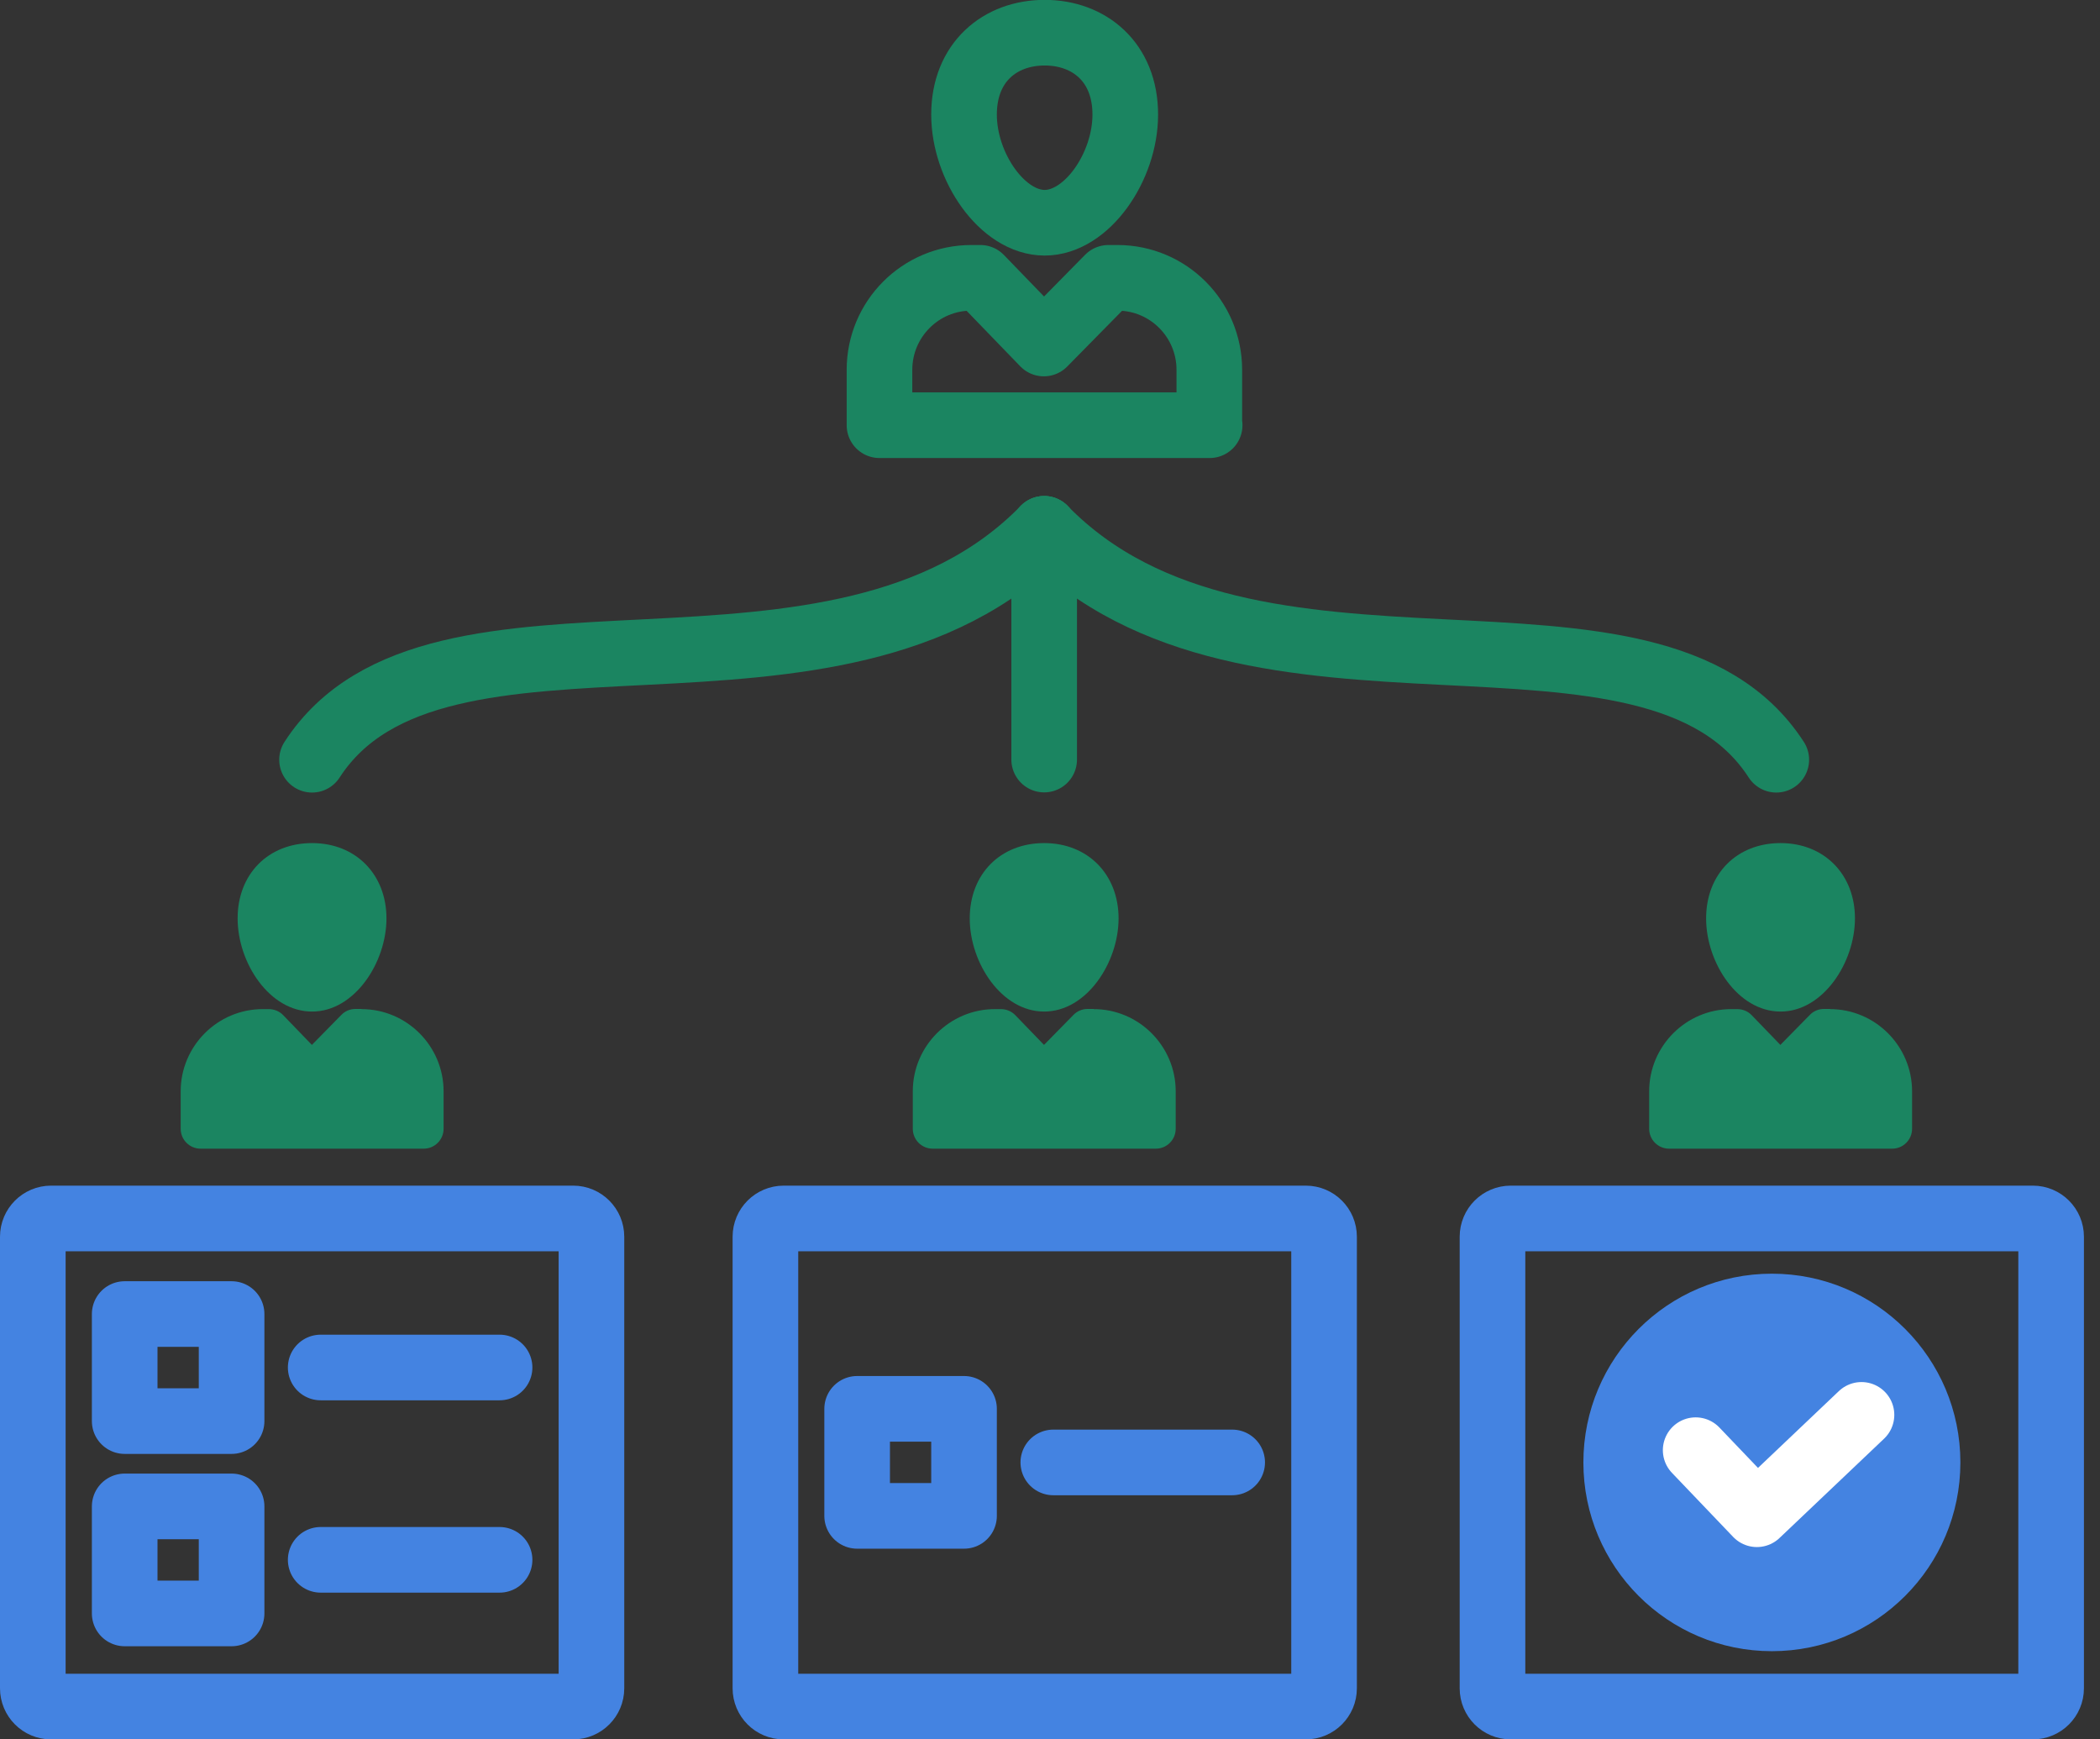
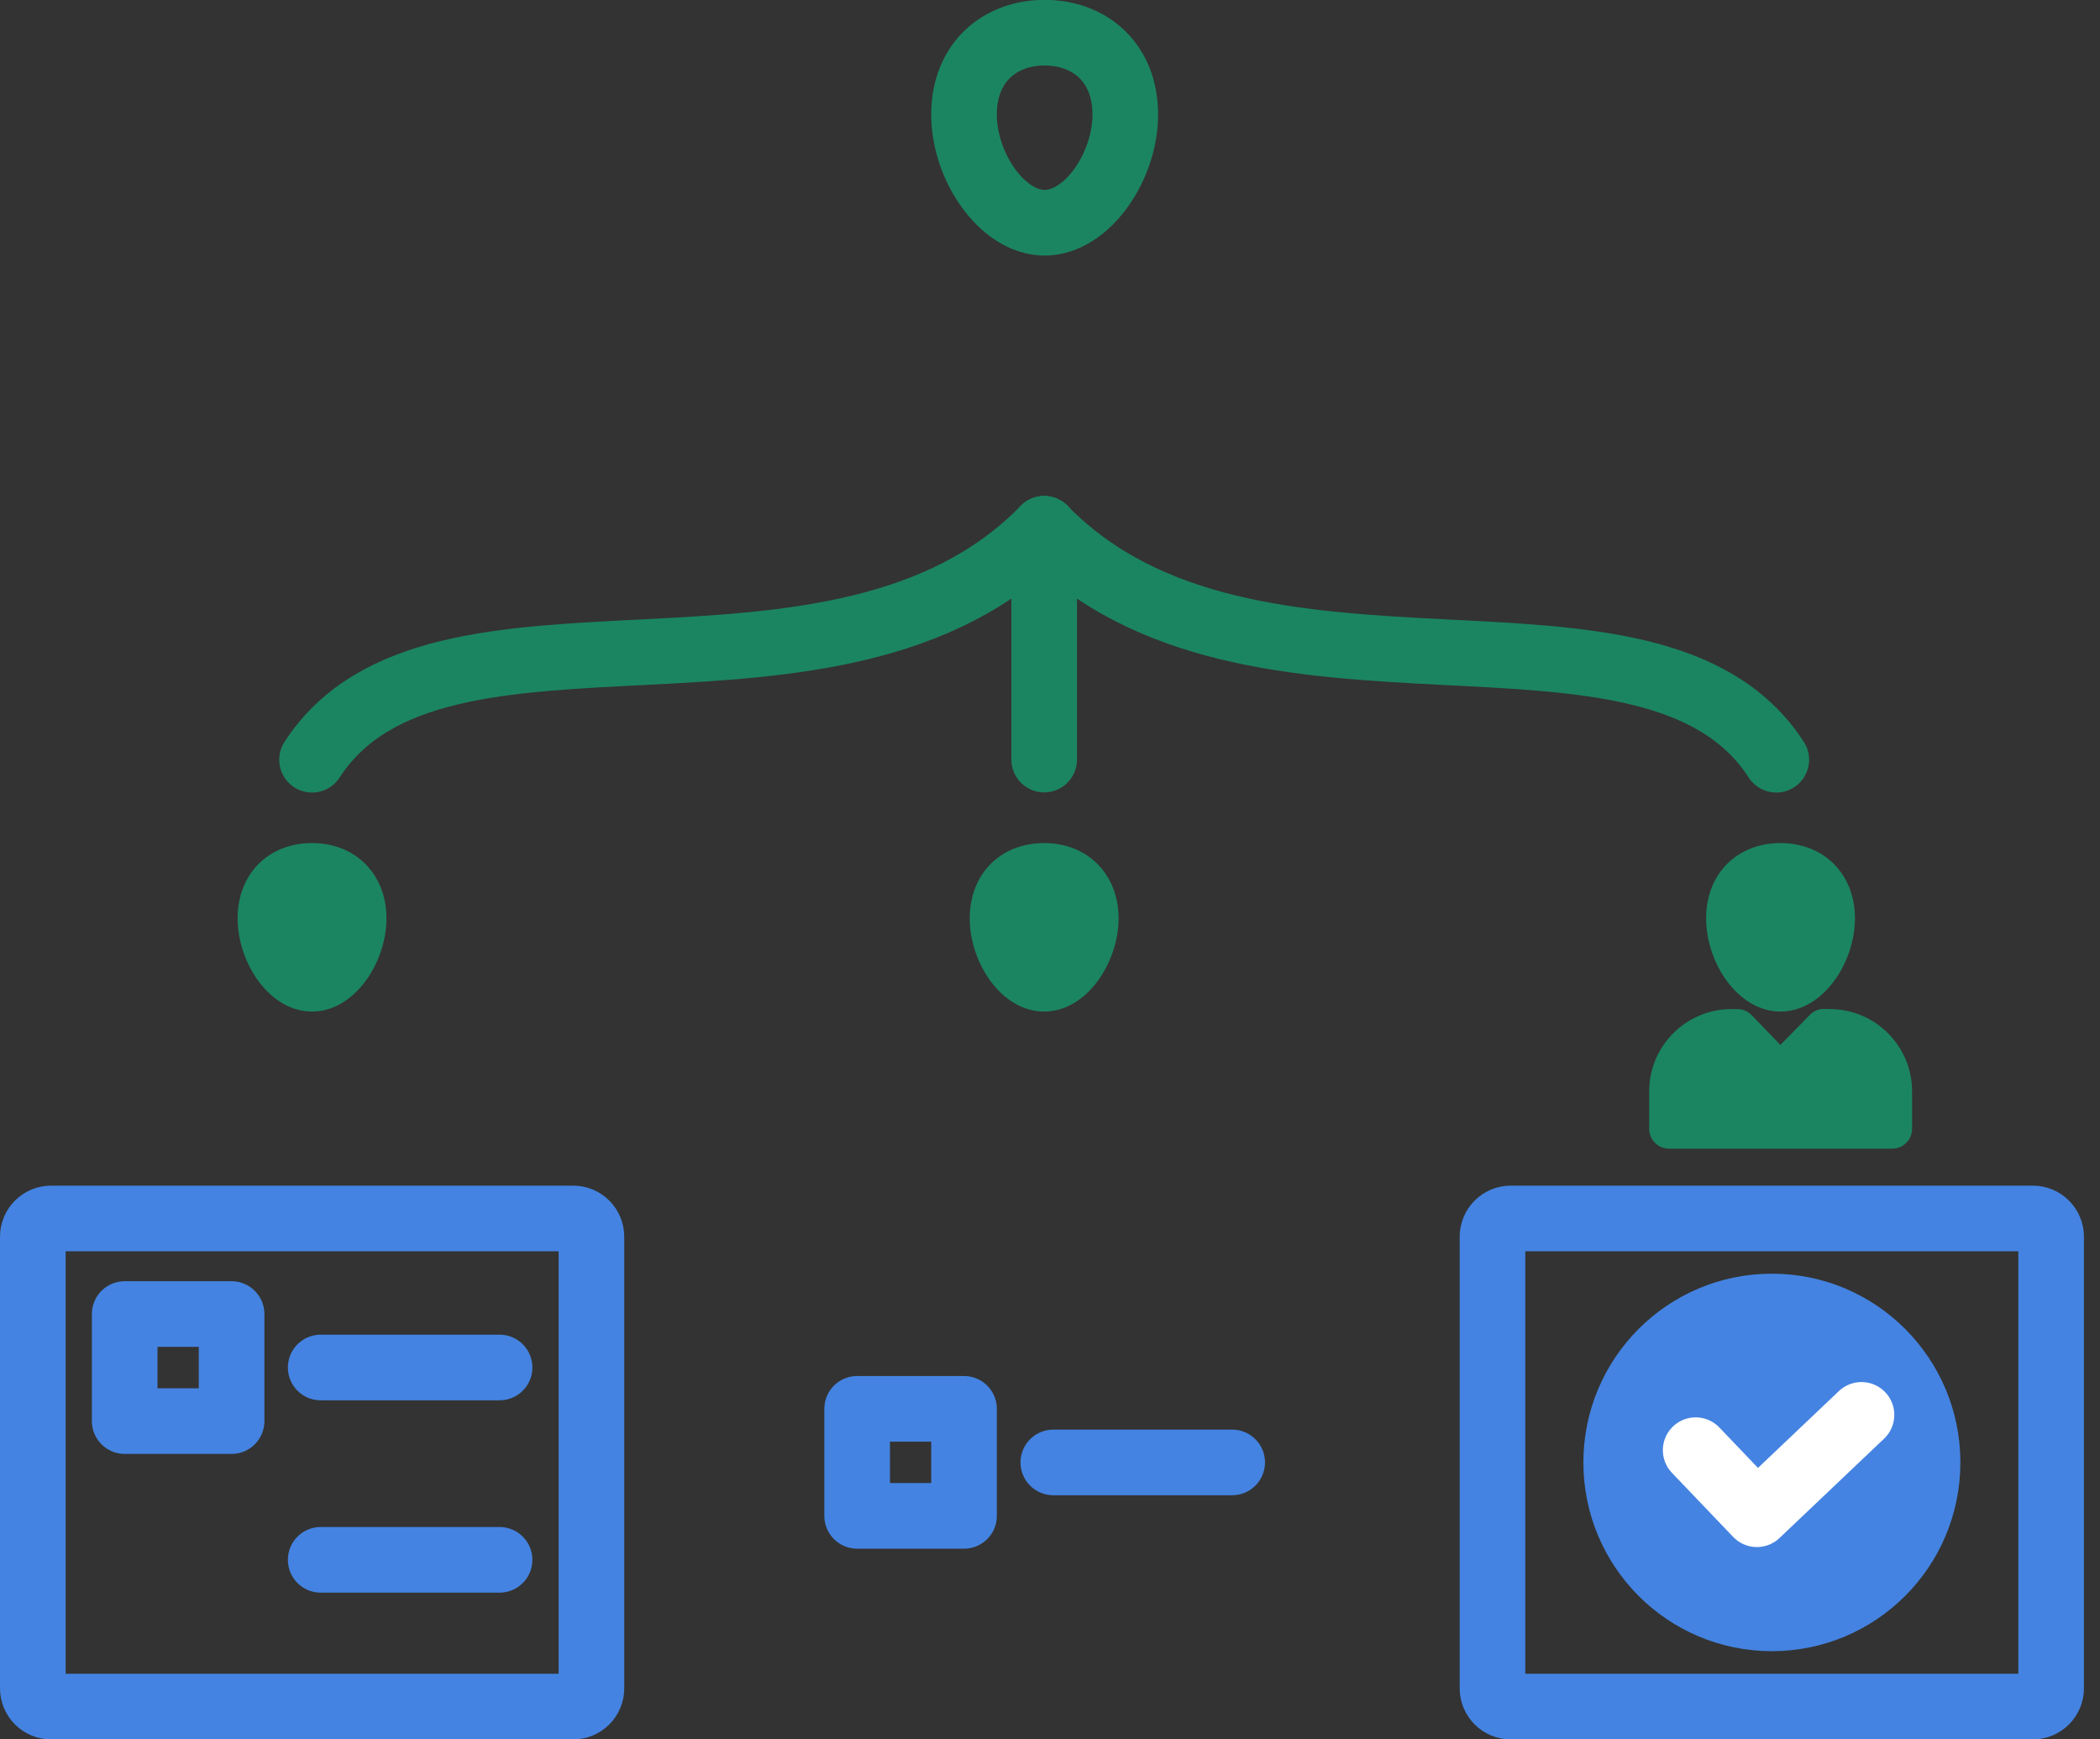
<svg xmlns="http://www.w3.org/2000/svg" width="128" height="106" viewBox="0 0 128 106" fill="none">
  <rect x="0" y="0" width="128" height="106" fill="#333333" stroke="none" />
  <path d="M68.588 6.982C68.588 10.179 66.241 13.575 63.674 13.575C61.108 13.575 58.76 10.179 58.76 6.982C58.76 3.785 60.959 1.992 63.674 1.992C66.39 1.992 68.588 3.785 68.588 6.982Z" stroke="#1b8561" stroke-width="4" stroke-miterlimit="10" />
-   <path fill-rule="evenodd" clip-rule="evenodd" d="M73.731 25.915H53.607V22.539C53.607 19.442 56.114 16.932 59.208 16.932H59.755L63.625 20.935L67.564 16.932H68.111C71.205 16.932 73.711 19.442 73.711 22.539V25.915H73.731Z" stroke="#1b8561" stroke-width="4" stroke-linejoin="round" />
  <path d="M63.645 61.65C66.241 61.65 68.18 58.652 68.18 55.973C68.18 53.294 66.31 51.382 63.645 51.382C60.978 51.382 59.108 53.264 59.108 55.973C59.108 58.682 61.048 61.65 63.645 61.65Z" fill="#1b8561" />
-   <path d="M66.659 61.491H66.29C65.962 61.491 65.654 61.62 65.425 61.859L63.635 63.682L61.884 61.869C61.655 61.63 61.337 61.501 61.008 61.501H60.64C57.885 61.501 55.637 63.752 55.637 66.51V68.791C55.637 69.468 56.184 70.006 56.85 70.006H70.449C71.125 70.006 71.662 69.458 71.662 68.791V66.51C71.662 63.752 69.414 61.501 66.659 61.501V61.491Z" fill="#1b8561" />
  <path d="M108.528 61.65C111.125 61.65 113.064 58.652 113.064 55.973C113.064 53.294 111.194 51.382 108.528 51.382C105.862 51.382 103.992 53.264 103.992 55.973C103.992 58.682 105.932 61.65 108.528 61.65Z" fill="#1b8561" />
  <path d="M111.542 61.491H111.174C110.846 61.491 110.538 61.62 110.309 61.859L108.518 63.682L106.768 61.869C106.539 61.63 106.22 61.501 105.892 61.501H105.524C102.769 61.501 100.521 63.752 100.521 66.51V68.791C100.521 69.468 101.068 70.006 101.734 70.006H115.332C116.009 70.006 116.546 69.458 116.546 68.791V66.51C116.546 63.752 114.298 61.501 111.542 61.501V61.491Z" fill="#1b8561" />
  <path d="M19.02 61.65C21.617 61.65 23.556 58.652 23.556 55.973C23.556 53.294 21.686 51.382 19.02 51.382C16.355 51.382 14.484 53.264 14.484 55.973C14.484 58.682 16.424 61.65 19.02 61.65Z" fill="#1b8561" />
-   <path d="M22.035 61.491H21.666C21.338 61.491 21.03 61.62 20.801 61.859L19.011 63.682L17.26 61.869C17.031 61.63 16.713 61.501 16.384 61.501H16.016C13.261 61.501 11.013 63.752 11.013 66.51V68.791C11.013 69.468 11.56 70.006 12.226 70.006H25.825C26.501 70.006 27.038 69.458 27.038 68.791V66.51C27.038 63.752 24.79 61.501 22.035 61.501V61.491Z" fill="#1b8561" />
-   <path d="M14.116 91.808H7.6V98.331H14.116V91.808Z" stroke="#4483E1" stroke-width="4" stroke-linejoin="round" />
  <path d="M19.547 95.064H30.45" stroke="#4483E1" stroke-width="4" stroke-miterlimit="10" stroke-linecap="round" />
  <path d="M14.116 80.085H7.6V86.609H14.116V80.085Z" stroke="#4483E1" stroke-width="4" stroke-linejoin="round" />
  <path d="M19.547 83.342H30.45" stroke="#4483E1" stroke-width="4" stroke-miterlimit="10" stroke-linecap="round" />
  <path d="M34.936 74.259H3.114C2.499 74.259 2 74.758 2 75.374V102.893C2 103.509 2.499 104.008 3.114 104.008H34.936C35.552 104.008 36.05 103.509 36.05 102.893V75.374C36.05 74.758 35.552 74.259 34.936 74.259Z" stroke="#4483E1" stroke-width="4" stroke-linecap="round" stroke-linejoin="round" />
  <path d="M58.76 85.862H52.245V92.385H58.76V85.862Z" stroke="#4483E1" stroke-width="4" stroke-linejoin="round" />
  <path d="M64.202 89.128H75.104" stroke="#4483E1" stroke-width="4" stroke-miterlimit="10" stroke-linecap="round" />
-   <path d="M79.591 74.259H47.768C47.153 74.259 46.654 74.758 46.654 75.374V102.893C46.654 103.509 47.153 104.008 47.768 104.008H79.591C80.206 104.008 80.705 103.509 80.705 102.893V75.374C80.705 74.758 80.206 74.259 79.591 74.259Z" stroke="#4483E1" stroke-width="4" stroke-linecap="round" stroke-linejoin="round" />
  <path d="M123.907 74.259H92.085C91.469 74.259 90.971 74.758 90.971 75.374V102.893C90.971 103.509 91.469 104.008 92.085 104.008H123.907C124.522 104.008 125.021 103.509 125.021 102.893V75.374C125.021 74.758 124.522 74.259 123.907 74.259Z" stroke="#4483E1" stroke-width="4" stroke-linecap="round" stroke-linejoin="round" />
  <path d="M108.001 100.632C114.346 100.632 119.49 95.482 119.49 89.129C119.49 82.775 114.346 77.625 108.001 77.625C101.655 77.625 96.511 82.775 96.511 89.129C96.511 95.482 101.655 100.632 108.001 100.632Z" fill="#4483E1" />
  <path d="M103.355 88.382L107.086 92.286L113.462 86.23" stroke="white" stroke-width="4" stroke-linecap="round" stroke-linejoin="round" />
  <path d="M63.645 32.23V46.292" stroke="#1b8561" stroke-width="4" stroke-linecap="round" stroke-linejoin="round" />
  <path d="M63.645 32.23C51.012 45.167 26.581 34.62 19.02 46.302" stroke="#1b8561" stroke-width="4" stroke-linecap="round" stroke-linejoin="round" />
  <path d="M63.645 32.23C76.278 45.167 100.709 34.62 108.269 46.302" stroke="#1b8561" stroke-width="4" stroke-linecap="round" stroke-linejoin="round" />
</svg>